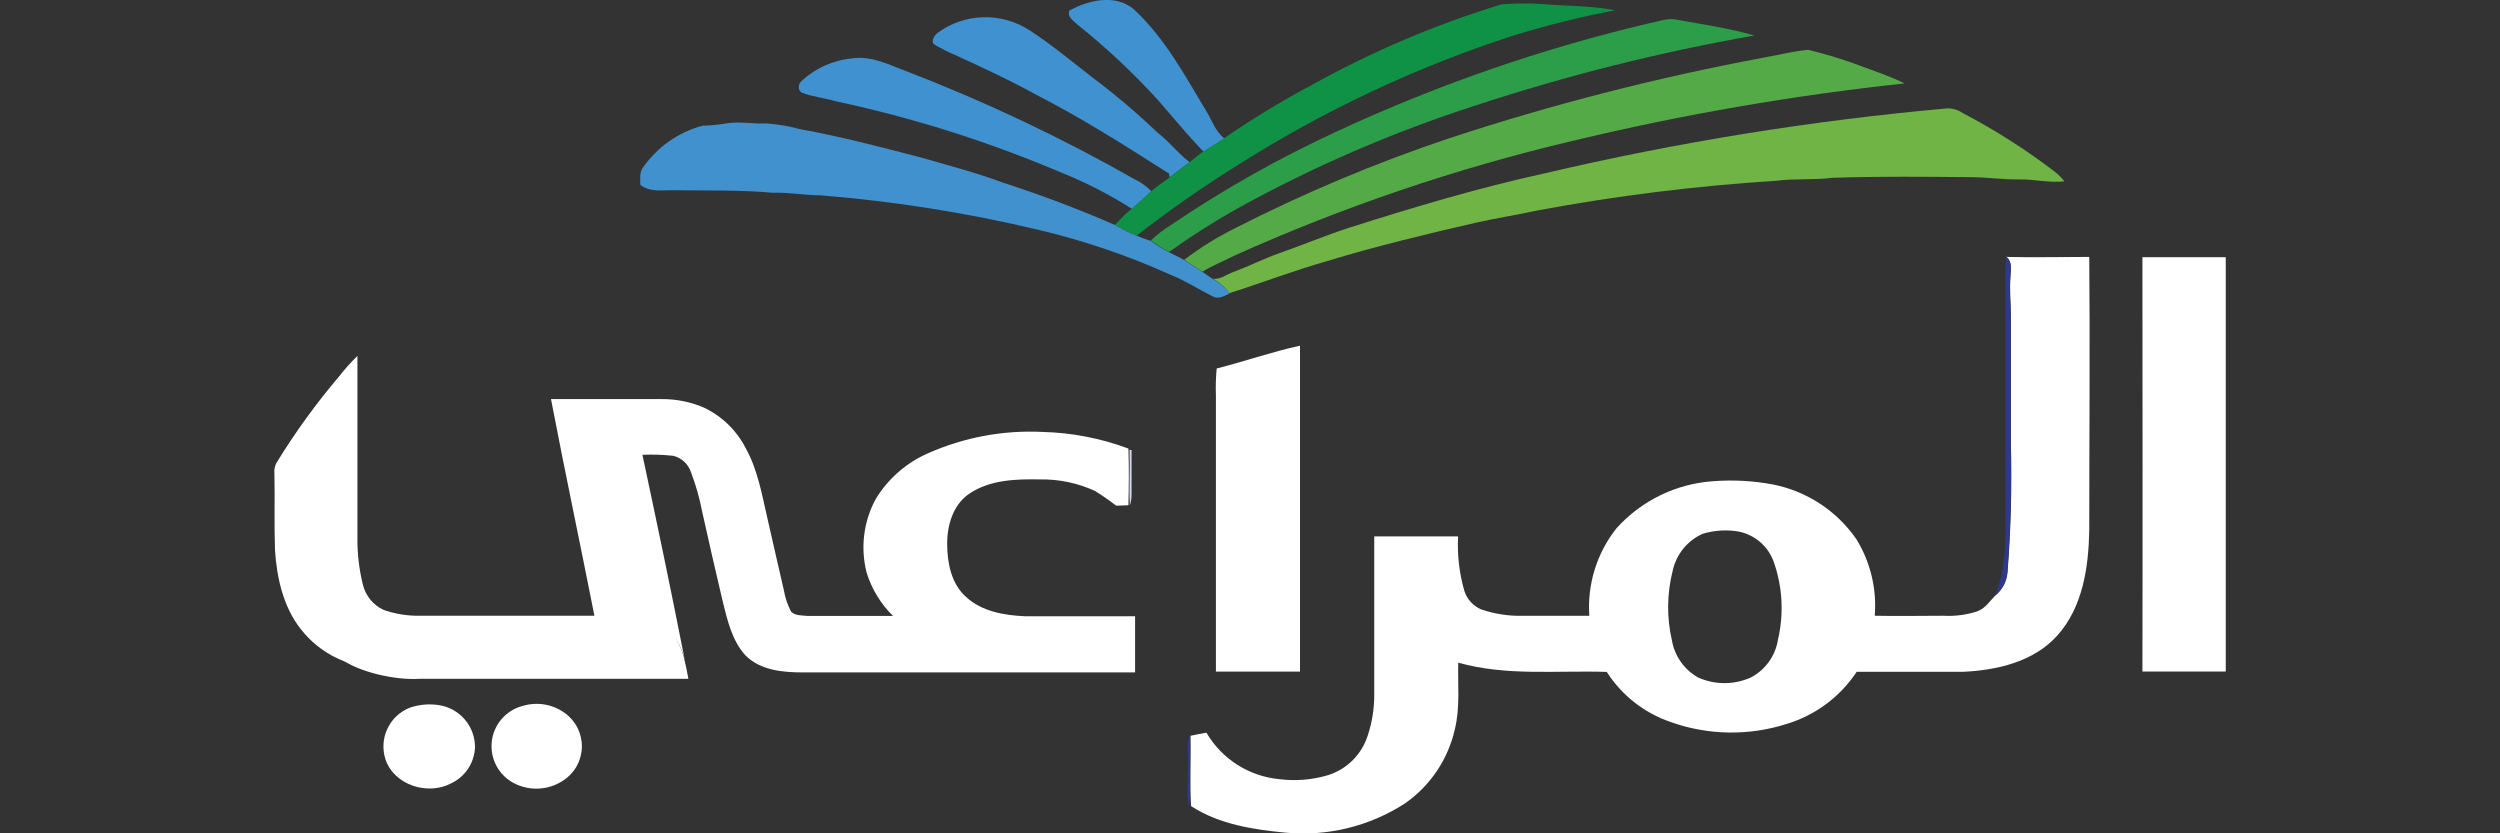
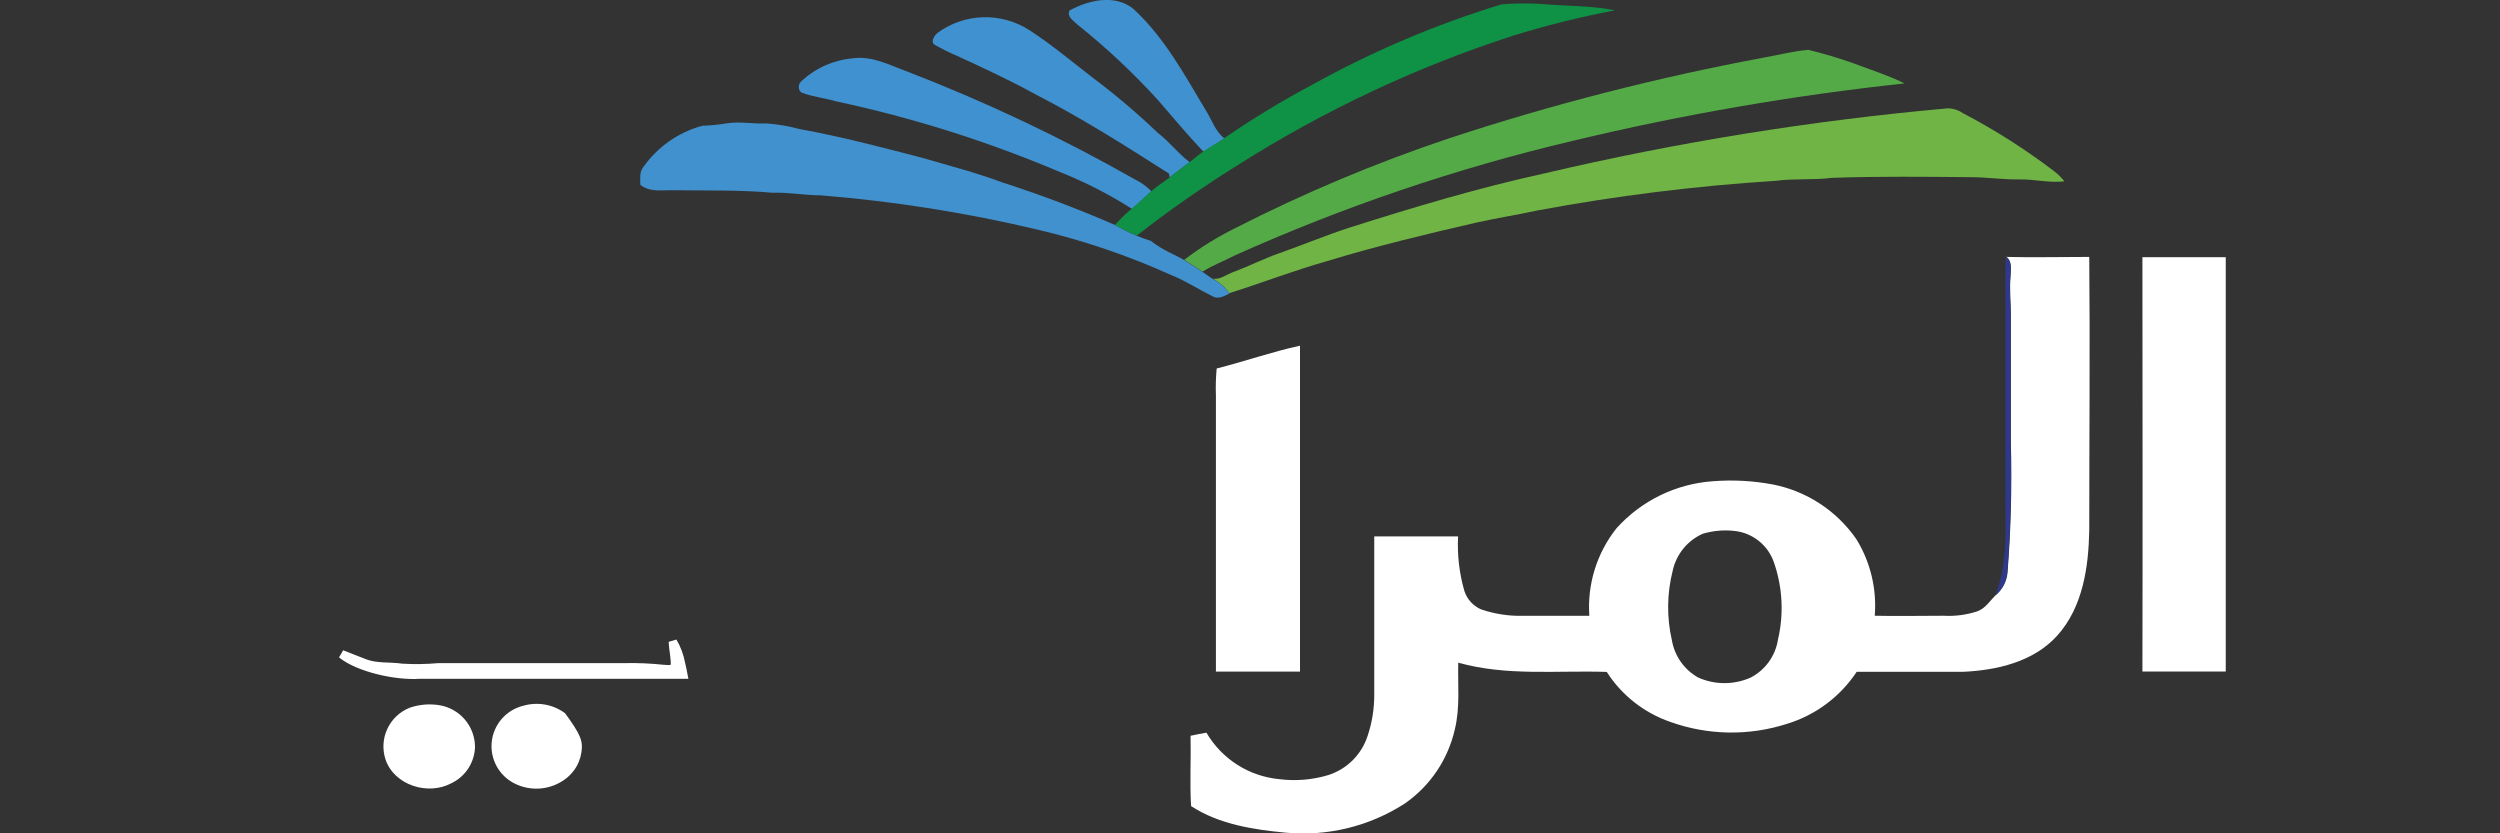
<svg xmlns="http://www.w3.org/2000/svg" width="300" height="100" viewBox="0 0 300 100" fill="none">
  <rect x="0" y="0" width="300" height="100" fill="#333333" stroke="none" />
  <g clip-path="url(#clip0_1_2)">
    <path d="M128.34 1.26C130.63 0.01 133.81 -0.74 136.02 1.08C139.73 4.49 142.15 8.99 144.71 13.26C145.42 14.38 145.83 15.76 146.92 16.6C146.11 17.18 145.24 17.66 144.41 18.2C142.51 16.2 140.74 14.07 138.94 11.99C135.953 8.71 132.71 5.674 129.24 2.91C128.8 2.46 128 2 128.34 1.26Z" fill="#4091CF" />
    <path d="M112.51 3.94C114.095 2.78 115.995 2.127 117.959 2.068C119.922 2.009 121.858 2.547 123.51 3.61C126.13 5.3 128.51 7.3 130.98 9.21C133.753 11.281 136.398 13.519 138.9 15.91C140.3 16.97 141.35 18.41 142.76 19.46C141.947 20.06 141.147 20.67 140.36 21.29L140.28 20.83C135.02 17.48 129.74 14.12 124.17 11.28C121.17 9.61 118.01 8.17 114.88 6.72C113.93 6.316 113.005 5.856 112.11 5.34C111.65 4.93 112.14 4.26 112.51 3.94Z" fill="#4091CF" />
    <path d="M96.14 9.77C97.831 8.18 100.008 7.204 102.32 7C104.67 6.66 106.8 7.84 108.93 8.61C118.317 12.233 127.422 16.548 136.17 21.52C136.917 21.877 137.595 22.364 138.17 22.96C137.38 23.64 136.64 24.39 135.83 25.06C133.086 23.314 130.183 21.831 127.16 20.63C118.505 16.962 109.522 14.126 100.33 12.16C99.01 11.77 97.63 11.64 96.33 11.16C95.74 11 95.72 10.14 96.14 9.77Z" fill="#4091CF" />
    <path d="M157.45 10.18C164.668 6.167 172.291 2.929 180.19 0.52C181.75 0.393 183.317 0.377 184.88 0.47C187.88 0.74 190.88 0.65 193.81 1.24C189.72 2.013 185.677 3.015 181.7 4.24C170.092 7.985 159.004 13.183 148.7 19.71C144.456 22.34 140.356 25.198 136.42 28.27C135.514 27.918 134.638 27.493 133.8 27C134.43 26.277 135.119 25.608 135.86 25C136.67 24.33 137.41 23.58 138.2 22.9C138.99 22.22 139.67 21.83 140.39 21.26C141.11 20.69 141.98 20.03 142.79 19.43C143.33 19.02 143.84 18.55 144.41 18.17C145.24 17.63 146.11 17.17 146.92 16.57C150.305 14.241 153.821 12.107 157.45 10.18Z" fill="#0F9146" />
-     <path d="M197.82 2.81C198.98 2.61 200.14 2.08 201.32 2.38C204.4 2.95 207.52 3.38 210.52 4.26C199.2 6.25 188.038 9.051 177.12 12.64C167.211 15.83 157.633 19.969 148.52 25C145.683 26.586 142.939 28.332 140.3 30.23C139.524 29.845 138.788 29.386 138.1 28.86C138.833 28.154 139.641 27.53 140.51 27C146.943 22.645 153.726 18.832 160.79 15.6C172.674 10.107 185.079 5.822 197.82 2.81Z" fill="#2C9D48" />
    <path d="M211.67 6.91C213.44 6.59 215.19 6.14 216.99 5.98C218.802 6.42 220.591 6.951 222.35 7.57C224.42 8.36 226.56 9.02 228.55 10.01C215.142 11.449 201.842 13.75 188.73 16.9C174.79 20.19 161.195 24.801 148.13 30.67C146.86 31.33 145.51 31.84 144.3 32.6L142.1 31.18C144.014 29.721 146.063 28.448 148.22 27.38C156.512 23.145 165.11 19.535 173.94 16.58C186.287 12.52 198.892 9.29 211.67 6.91Z" fill="#54AA47" />
    <path d="M185.32 20.81C201.255 17.065 217.436 14.455 233.74 13C234.381 13.005 235.005 13.204 235.53 13.57C239.388 15.588 243.068 17.929 246.53 20.57C246.978 20.915 247.381 21.315 247.73 21.76C245.92 21.98 244.12 21.49 242.31 21.53C240.5 21.57 238.48 21.27 236.56 21.26C230.98 21.21 225.4 21.15 219.83 21.34C217.59 21.63 215.31 21.4 213.07 21.7C203.473 22.306 193.922 23.495 184.47 25.26C182.07 25.78 179.65 26.16 177.26 26.69C171.21 28.08 165.16 29.53 159.26 31.33C155.26 32.46 151.44 33.95 147.51 35.18C146.996 34.445 146.309 33.848 145.51 33.44C146.44 33.6 147.21 32.9 148.06 32.62C149.88 31.94 151.61 31.06 153.44 30.41C156.3 29.41 159.08 28.24 161.95 27.31C169.66 24.86 177.42 22.54 185.32 20.81Z" fill="#6FB444" />
    <path d="M87.15 14.81C88.75 14.54 90.36 14.89 91.97 14.81C93.322 14.908 94.662 15.136 95.97 15.49C100.97 16.4 105.9 17.69 110.82 18.98C113.95 19.9 117.12 20.71 120.19 21.86C124.809 23.346 129.352 25.061 133.8 27C134.635 27.497 135.508 27.929 136.41 28.29C136.96 28.52 137.53 28.73 138.1 28.91C138.79 29.439 139.53 29.897 140.31 30.28C140.9 30.59 141.52 30.86 142.1 31.21L144.3 32.63C144.72 32.9 145.11 33.21 145.53 33.48C146.328 33.889 147.014 34.486 147.53 35.22C146.91 35.53 146.18 35.95 145.53 35.57C143.83 34.72 142.23 33.67 140.46 32.97C135.348 30.667 130.027 28.858 124.57 27.57C115.991 25.53 107.269 24.149 98.48 23.44C96.55 23.44 94.64 23.06 92.71 23.13C88.8 22.78 84.88 22.88 80.96 22.83C79.57 22.78 78.02 23.13 76.84 22.18C76.84 21.45 76.7 20.63 77.21 20.03C78.921 17.611 81.421 15.865 84.28 15.09C85.242 15.059 86.2 14.966 87.15 14.81Z" fill="#4091CE" />
    <path d="M240.71 30.83C244.04 30.91 247.38 30.83 250.71 30.83C250.81 41.75 250.71 52.68 250.71 63.62C250.63 68.04 249.95 72.84 246.88 76.26C244.03 79.44 239.6 80.44 235.5 80.62C231.27 80.62 227.03 80.62 222.8 80.62C220.824 83.609 217.868 85.816 214.44 86.86C209.875 88.328 204.954 88.247 200.44 86.63C197.294 85.545 194.606 83.431 192.81 80.63C186.87 80.43 180.81 81.16 174.99 79.52C174.92 82.17 175.23 84.87 174.58 87.52C173.763 91.133 171.623 94.308 168.58 96.42C164.341 99.159 159.304 100.391 154.28 99.92C150.38 99.55 146.28 98.92 142.93 96.73C142.76 93.93 142.93 91.1 142.87 88.29C143.5 88.16 144.13 88.03 144.77 87.92C145.68 89.478 146.949 90.797 148.471 91.768C149.992 92.738 151.723 93.332 153.52 93.5C155.514 93.752 157.538 93.578 159.46 92.99C160.552 92.629 161.543 92.015 162.353 91.198C163.163 90.382 163.768 89.385 164.12 88.29C164.641 86.73 164.908 85.095 164.91 83.45C164.91 77.09 164.91 70.73 164.91 64.37C168.26 64.37 171.61 64.37 174.97 64.37C174.858 66.573 175.112 68.78 175.72 70.9C175.876 71.391 176.135 71.844 176.48 72.227C176.825 72.61 177.247 72.914 177.72 73.12C179.328 73.672 181.02 73.936 182.72 73.9C185.37 73.9 188.04 73.9 190.72 73.9C190.454 70.103 191.625 66.345 194 63.37C196.971 60.08 201.099 58.066 205.52 57.75C207.943 57.559 210.381 57.69 212.77 58.14C216.83 58.947 220.417 61.304 222.77 64.71C224.458 67.46 225.228 70.674 224.97 73.89C227.72 73.95 230.48 73.89 233.24 73.89C234.594 73.966 235.95 73.79 237.24 73.37C238.24 73.03 238.76 72.13 239.46 71.44C239.876 71.098 240.22 70.676 240.469 70.198C240.718 69.72 240.868 69.197 240.91 68.66C241.313 63.517 241.447 58.357 241.31 53.2C241.31 48.07 241.31 42.95 241.31 37.82C241.31 36.32 241.14 34.82 241.26 33.32C241.26 32.45 241.56 31.41 240.75 30.8M204.33 64.05C203.426 64.452 202.63 65.06 202.004 65.826C201.379 66.592 200.943 67.494 200.73 68.46C200.027 71.209 199.993 74.085 200.63 76.85C200.791 77.778 201.157 78.659 201.7 79.428C202.243 80.198 202.95 80.837 203.77 81.3C204.766 81.745 205.844 81.975 206.935 81.975C208.026 81.975 209.104 81.745 210.1 81.3C210.962 80.847 211.706 80.199 212.272 79.407C212.838 78.615 213.211 77.702 213.36 76.74C214.074 73.68 213.907 70.48 212.88 67.51C212.534 66.489 211.903 65.588 211.061 64.915C210.219 64.241 209.202 63.823 208.13 63.71C206.853 63.567 205.561 63.682 204.33 64.05Z" fill="white" />
    <path d="M257.09 30.86C260.43 30.86 263.76 30.86 267.09 30.86C267.09 47.433 267.09 64.007 267.09 80.58C263.75 80.58 260.41 80.58 257.09 80.58C257.13 64 257.1 47.43 257.09 30.86Z" fill="white" />
    <path d="M146 44.22C149.35 43.37 152.63 42.22 156 41.48C156 54.52 156 67.557 156 80.59C152.64 80.59 149.27 80.59 145.91 80.59C145.91 69.57 145.91 58.543 145.91 47.51C145.869 46.413 145.899 45.314 146 44.22Z" fill="white" />
-     <path d="M40.69 45.17C41.367 44.301 42.102 43.48 42.89 42.71C42.89 49.95 42.89 57.19 42.89 64.43C42.864 66.367 43.086 68.299 43.55 70.18C43.712 70.831 44.016 71.439 44.442 71.957C44.867 72.476 45.403 72.894 46.01 73.18C47.397 73.671 48.859 73.911 50.33 73.89C57.33 73.89 64.33 73.89 71.33 73.89C69.62 65.22 67.78 56.57 66.12 47.89H79.33C81.078 47.869 82.81 48.209 84.42 48.89C86.608 49.913 88.393 51.638 89.49 53.79C90.92 56.36 91.42 59.28 92.07 62.11C92.72 64.94 93.39 67.94 94.07 70.86C94.222 71.747 94.512 72.604 94.93 73.4C95.43 73.91 96.22 73.83 96.87 73.91C100.3 73.91 103.74 73.91 107.16 73.91C105.694 72.471 104.608 70.692 104 68.73C103.227 65.741 103.621 62.57 105.1 59.86C106.575 57.443 108.756 55.537 111.35 54.4C115.663 52.483 120.365 51.603 125.08 51.83C128.611 51.917 132.102 52.593 135.41 53.83C135.49 56.1 135.46 58.37 135.41 60.63C134.92 60.63 134.41 60.69 133.94 60.68C133.128 60.049 132.284 59.462 131.41 58.92C129.342 57.967 127.086 57.492 124.81 57.53C121.94 57.47 118.81 57.58 116.38 59.2C114.38 60.51 113.65 63 113.66 65.27C113.67 67.54 114.14 70 115.87 71.58C117.76 73.37 120.48 73.84 122.99 73.95C127.4 73.95 131.81 73.95 136.21 73.95C136.21 76.19 136.21 78.437 136.21 80.69C122.92 80.69 109.63 80.69 96.34 80.69C93.93 80.69 91.22 80.44 89.44 78.63C87.81 76.82 87.27 74.36 86.7 72.06C85.85 68.5 85.05 64.92 84.25 61.35C83.946 59.764 83.505 58.209 82.93 56.7C82.776 56.214 82.5 55.775 82.129 55.425C81.758 55.075 81.304 54.826 80.81 54.7C79.575 54.56 78.331 54.52 77.09 54.58C78.85 62.82 80.58 71.07 82.2 79.34C82.021 78.453 81.682 77.606 81.2 76.84C81.2 77.75 81.49 78.66 81.47 79.58C81.2 80.12 80.53 79.92 80.05 79.93C78.431 79.79 76.804 79.75 75.18 79.81C67.61 79.81 60.03 79.81 52.46 79.81C50.967 79.935 49.466 79.955 47.97 79.87C46.46 79.66 44.89 79.87 43.42 79.34C42.834 79.128 42.188 79.153 41.62 79.41H41.45C39.332 78.63 37.475 77.272 36.09 75.49C34 72.83 33.21 69.36 33 66C32.89 62.95 33 59.91 32.93 56.86C32.884 56.436 32.953 56.008 33.13 55.62C35.375 51.946 37.903 48.452 40.69 45.17Z" fill="white" />
    <path d="M49.16 84.93C50.297 84.537 51.513 84.431 52.7 84.62C53.912 84.81 55.015 85.432 55.805 86.371C56.595 87.31 57.02 88.503 57 89.73C56.954 90.634 56.664 91.509 56.161 92.261C55.657 93.013 54.959 93.614 54.14 94C51.36 95.48 47.33 94.24 46.27 91.16C45.865 89.949 45.939 88.629 46.476 87.47C47.014 86.312 47.974 85.403 49.16 84.93Z" fill="white" />
    <path d="M240.71 30.83C241.52 31.45 241.24 32.48 241.22 33.35C241.1 34.85 241.27 36.35 241.27 37.84C241.27 42.97 241.27 48.1 241.27 53.22C241.407 58.38 241.273 63.544 240.87 68.69C240.828 69.227 240.678 69.75 240.429 70.228C240.18 70.706 239.836 71.128 239.42 71.47C240.64 68.47 240.72 65.25 240.66 62.09V36.54C240.69 34.64 240.58 32.73 240.71 30.83Z" fill="#2E398E" />
-     <path d="M135.54 54H135.79C135.79 55.73 135.79 57.47 135.79 59.2C135.811 59.696 135.74 60.191 135.58 60.66C135.47 58.46 135.62 56.24 135.54 54Z" fill="#D7D7EC" />
    <path d="M80.737 77C81.212 77.798 81.543 78.682 81.716 79.608C81.834 80.055 81.912 80.512 82 80.958H50.309C47.484 81.145 43 80.138 41 78.5C41.5 78.694 43.195 79.361 43.772 79.587C45.2 80.127 46.708 79.919 48.225 80.138C49.686 80.226 51.151 80.205 52.609 80.075C60.028 80.075 67.437 80.075 74.855 80.075C76.437 80.038 78.019 80.104 79.592 80.273C80.072 80.273 80.718 80.47 80.992 79.909C81.031 78.901 80.777 77.956 80.737 77Z" fill="white" stroke="white" />
-     <path d="M62.73 84.71C63.584 84.45 64.488 84.393 65.368 84.544C66.248 84.695 67.081 85.05 67.8 85.58C68.445 86.047 68.966 86.664 69.318 87.377C69.671 88.091 69.844 88.88 69.823 89.675C69.803 90.471 69.589 91.25 69.2 91.944C68.81 92.638 68.258 93.227 67.59 93.66C66.729 94.235 65.73 94.569 64.696 94.629C63.663 94.689 62.632 94.472 61.71 94C60.807 93.54 60.066 92.816 59.584 91.925C59.102 91.034 58.902 90.018 59.01 89.011C59.118 88.003 59.53 87.053 60.191 86.285C60.852 85.517 61.73 84.968 62.71 84.71H62.73Z" fill="white" />
-     <path d="M142.52 89.46C142.515 89.044 142.597 88.632 142.76 88.25C142.88 89.61 142.76 90.97 142.76 92.33C142.76 93.85 142.85 95.33 142.69 96.89C142.519 96.238 142.452 95.563 142.49 94.89C142.57 93.11 142.54 91.28 142.52 89.46Z" fill="#2E398E" />
+     <path d="M62.73 84.71C63.584 84.45 64.488 84.393 65.368 84.544C66.248 84.695 67.081 85.05 67.8 85.58C69.671 88.091 69.844 88.88 69.823 89.675C69.803 90.471 69.589 91.25 69.2 91.944C68.81 92.638 68.258 93.227 67.59 93.66C66.729 94.235 65.73 94.569 64.696 94.629C63.663 94.689 62.632 94.472 61.71 94C60.807 93.54 60.066 92.816 59.584 91.925C59.102 91.034 58.902 90.018 59.01 89.011C59.118 88.003 59.53 87.053 60.191 86.285C60.852 85.517 61.73 84.968 62.71 84.71H62.73Z" fill="white" />
  </g>
  <defs>
    <clipPath id="clip0_1_2">
      <rect width="300" height="100" fill="white" />
    </clipPath>
  </defs>
</svg>